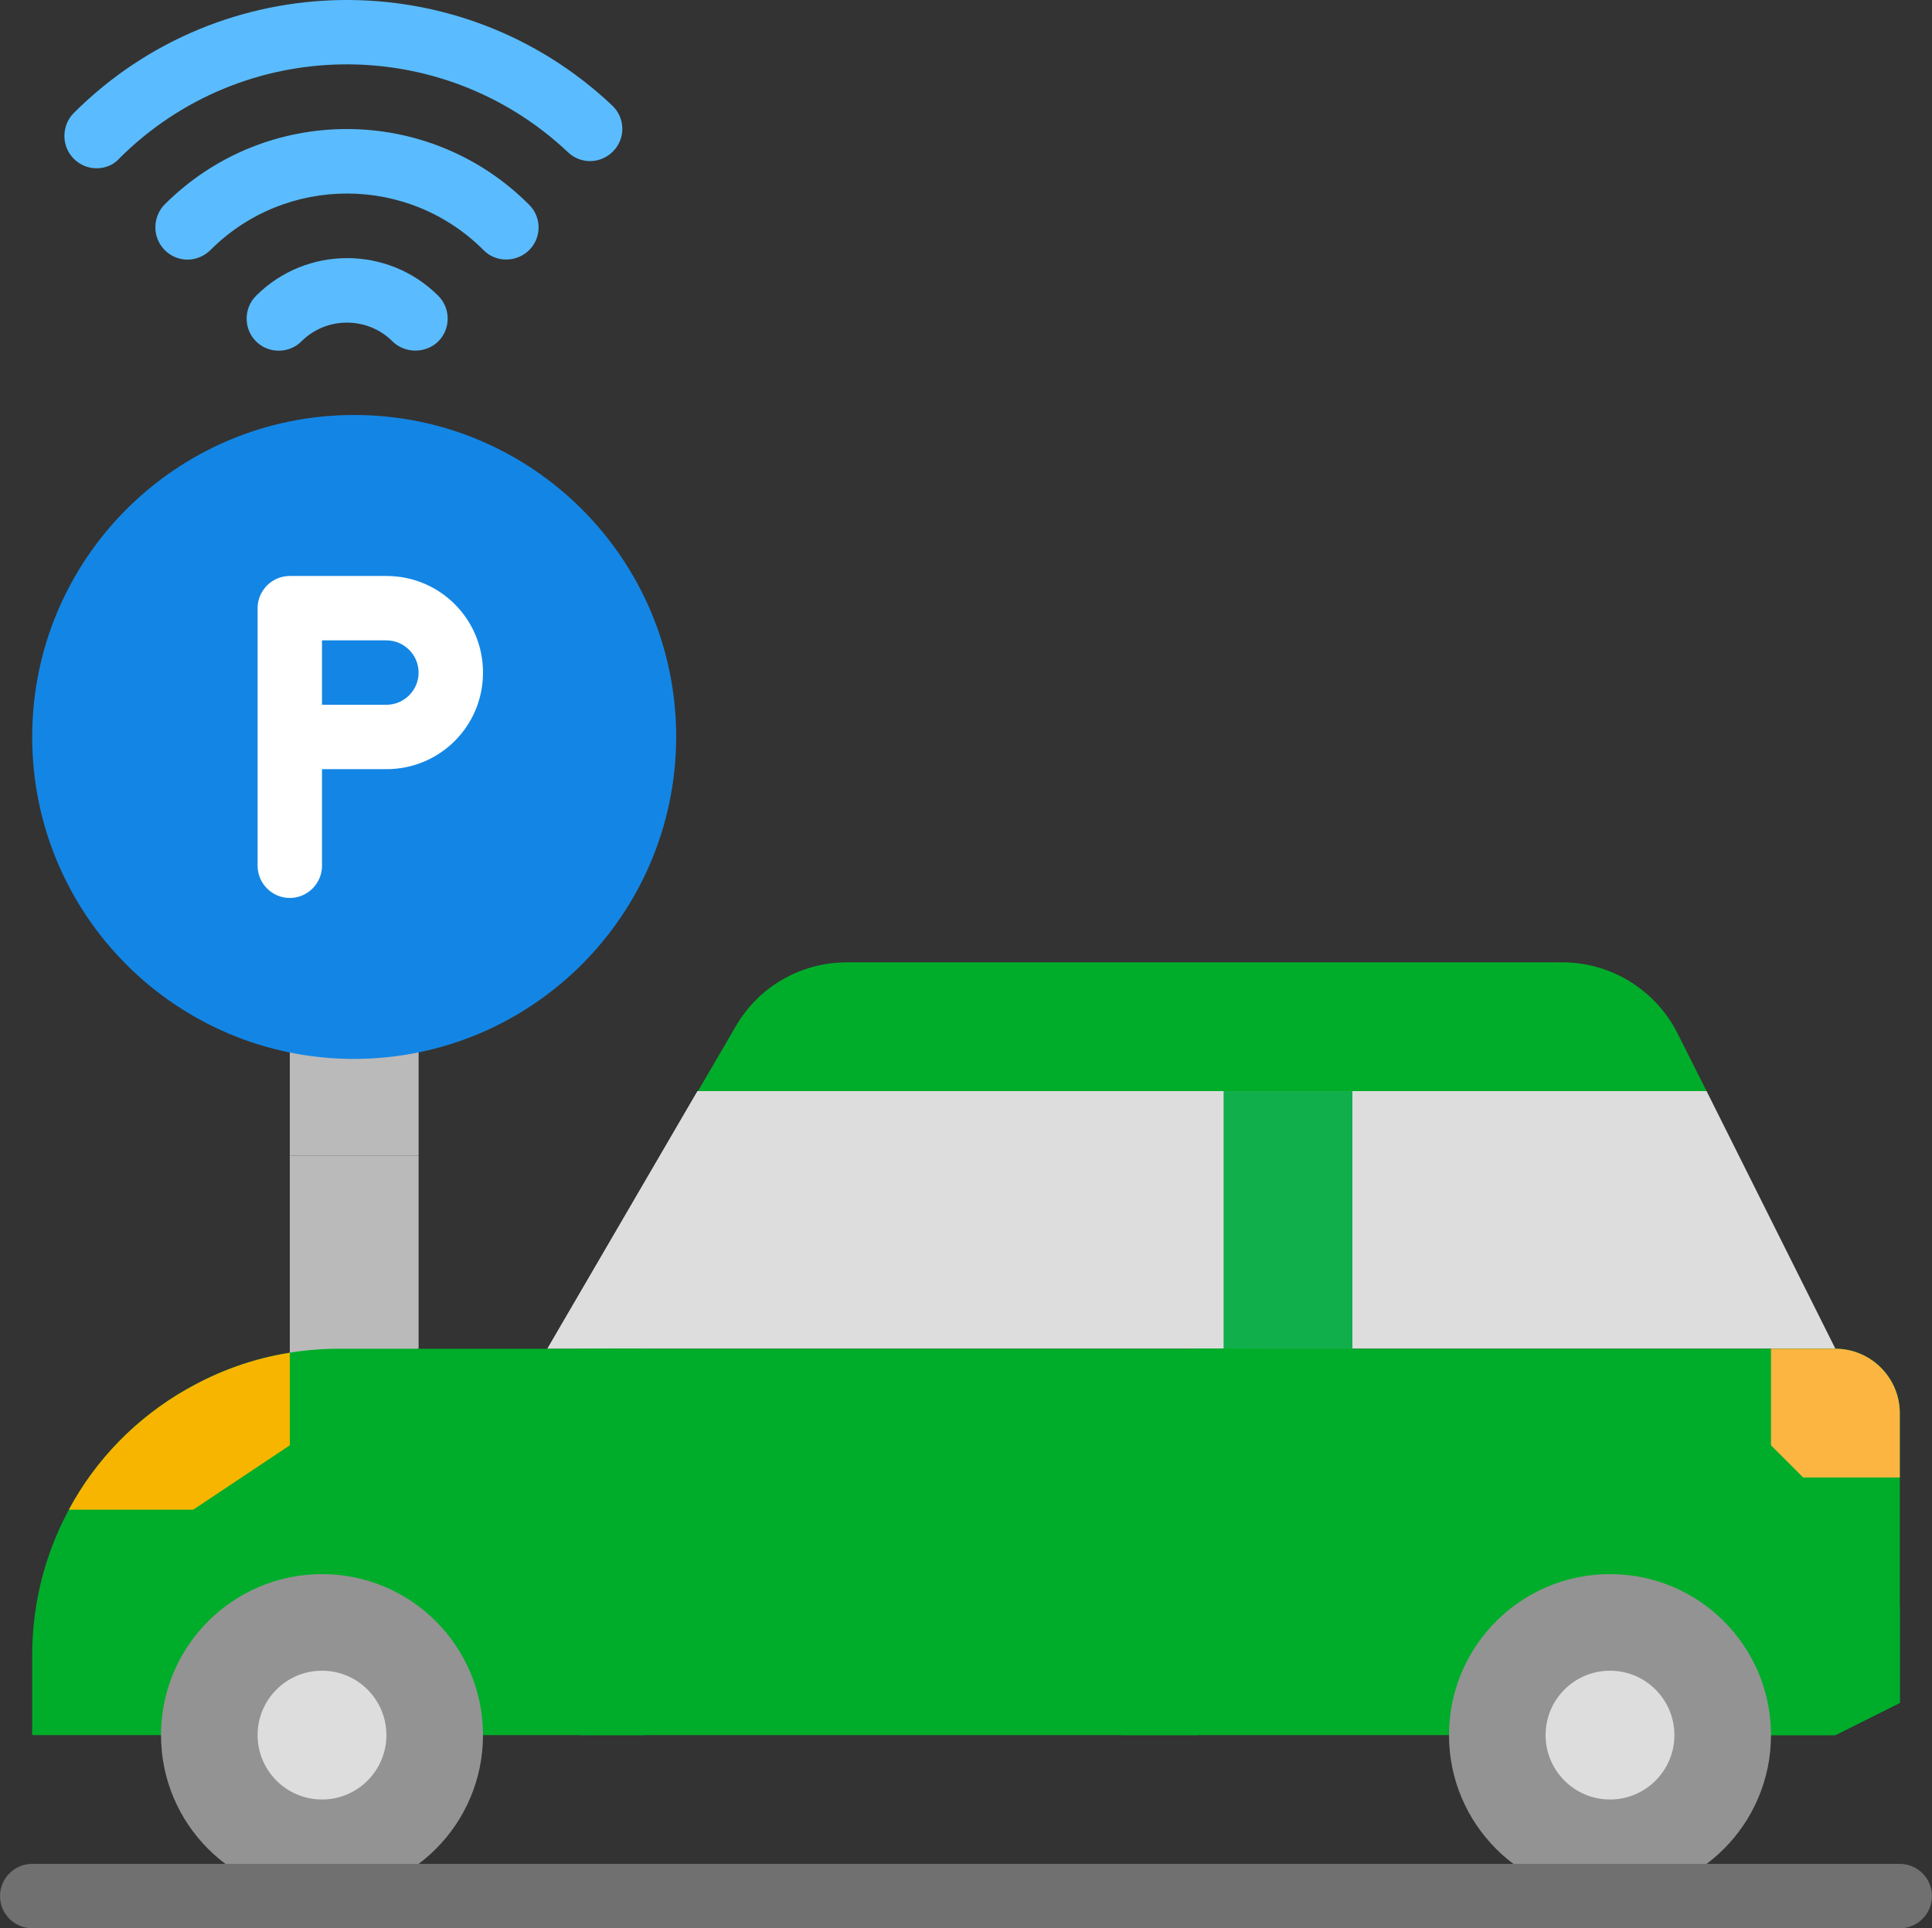
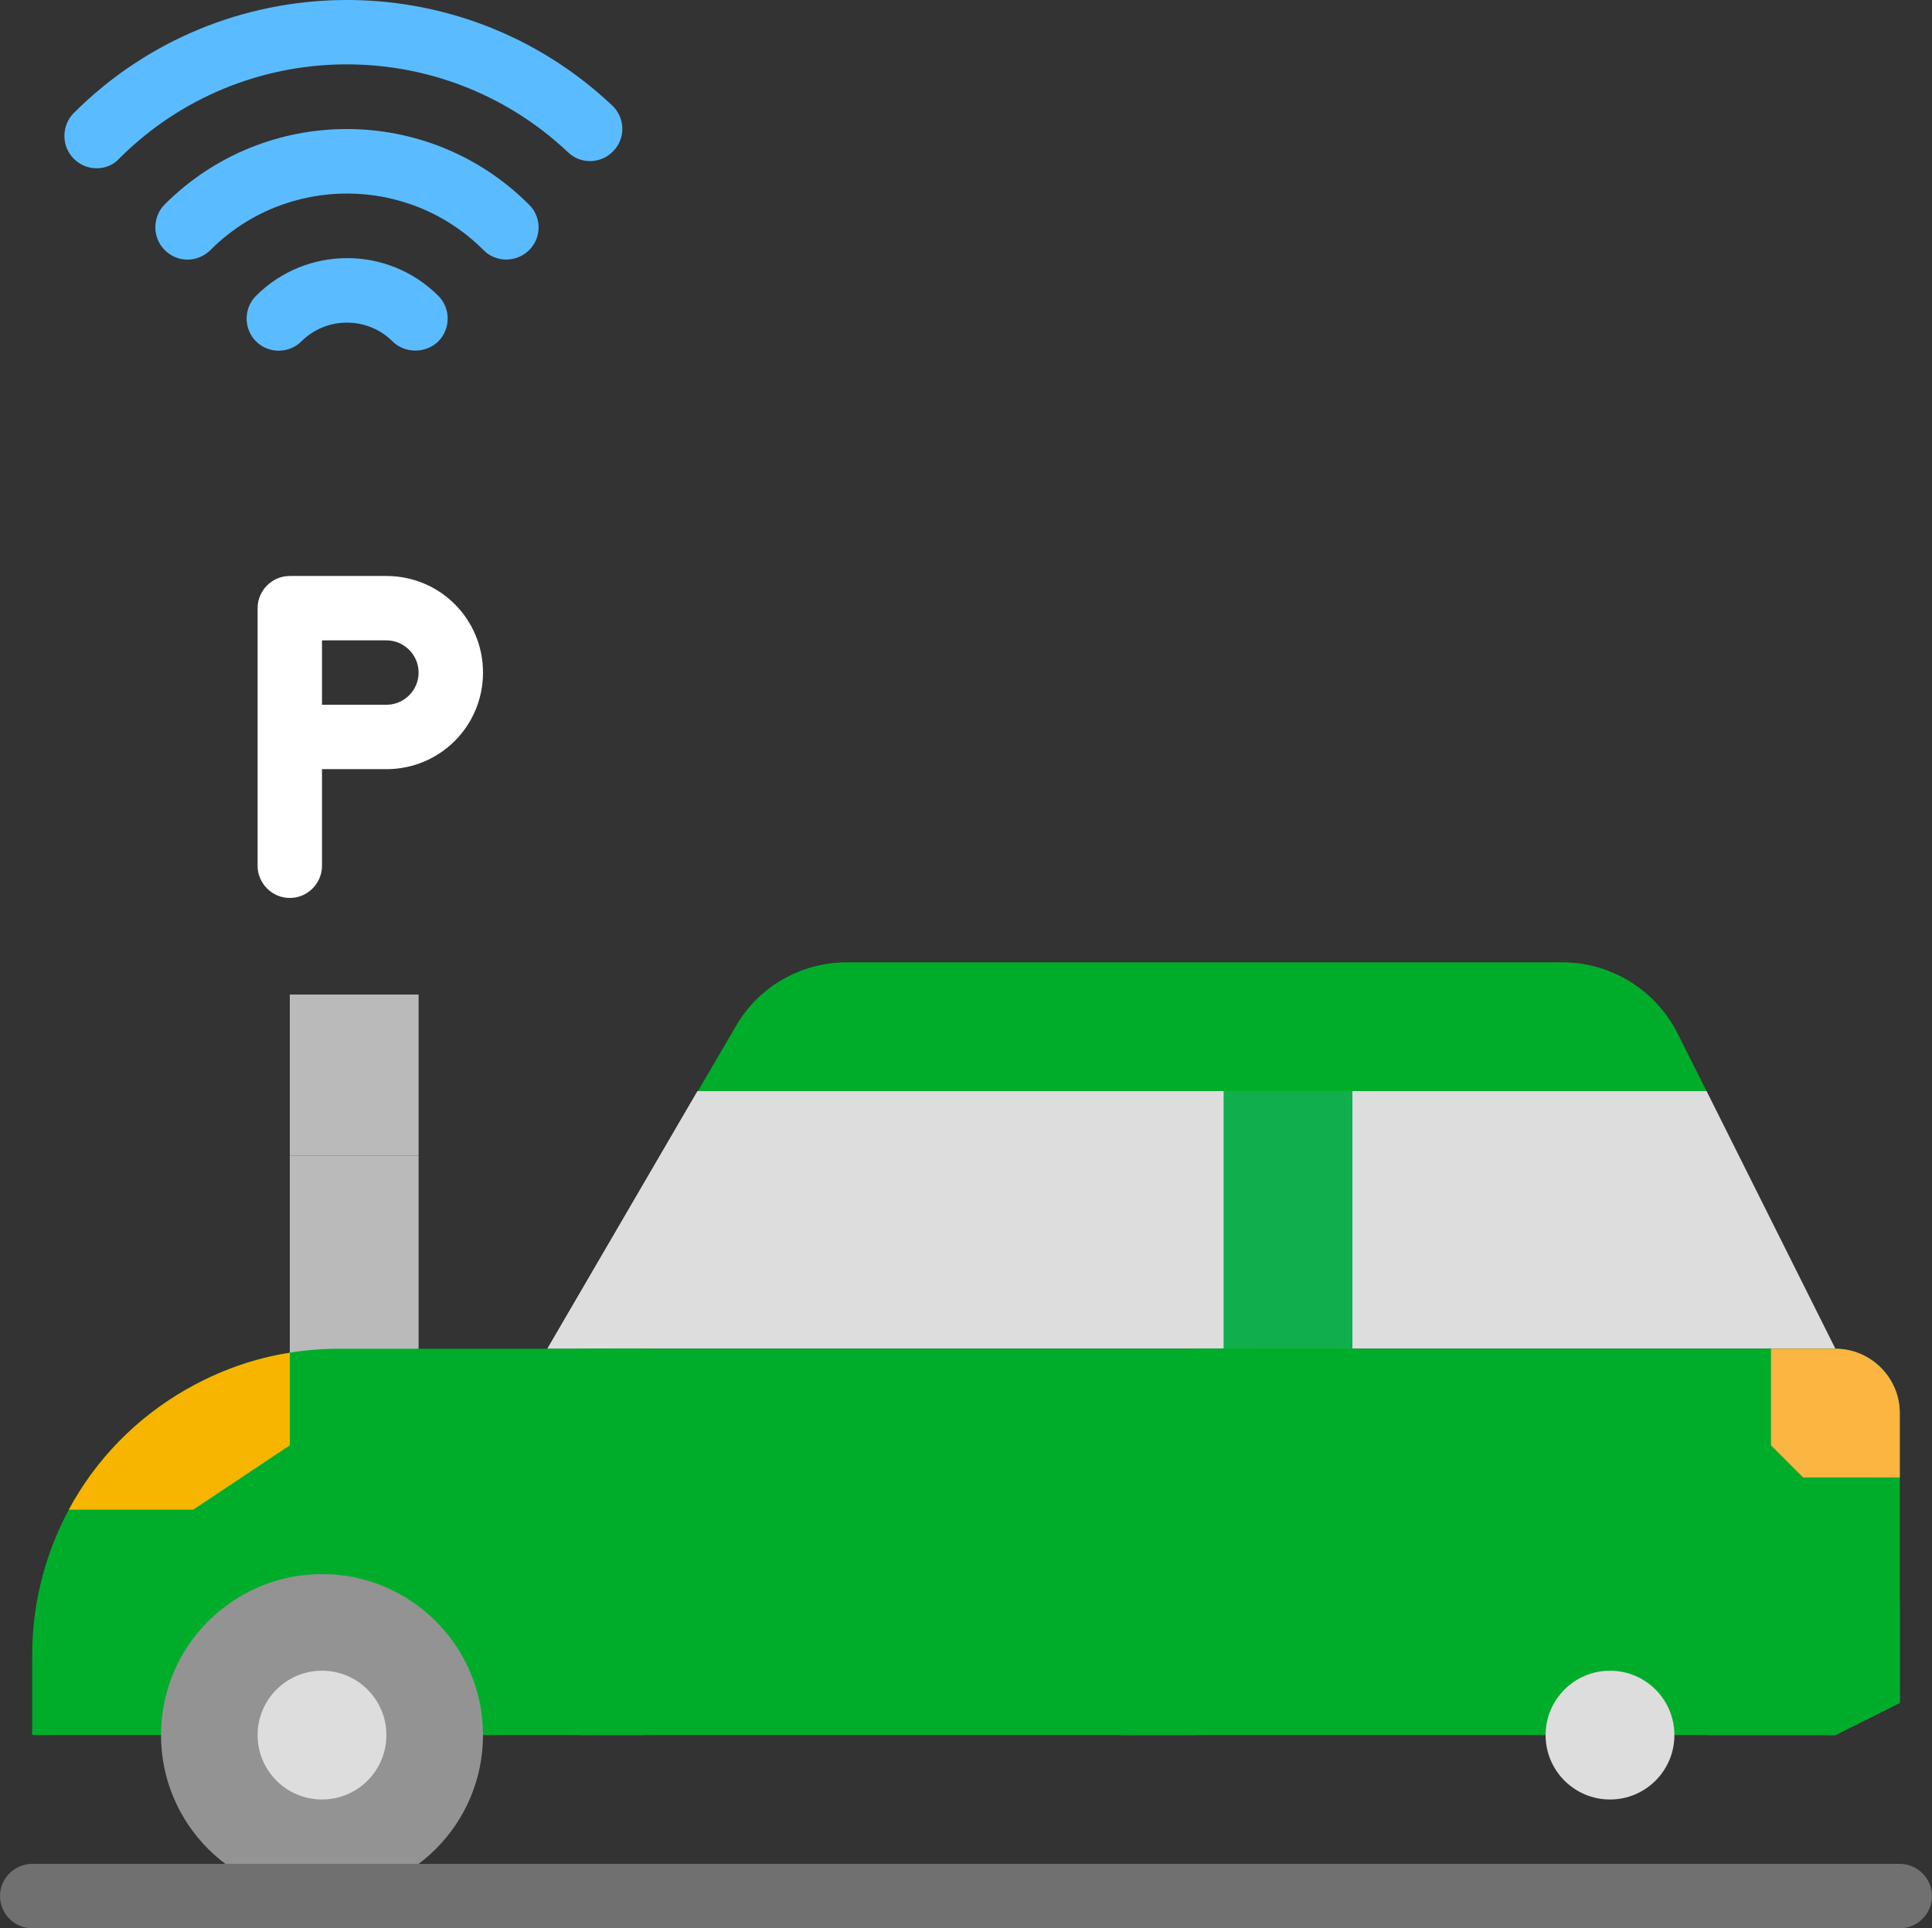
<svg xmlns="http://www.w3.org/2000/svg" id="Layer_1" data-name="Layer 1" viewBox="0 0 480 479.11">
  <rect x="0" y="0" width="480" height="479.11" fill="#333333" stroke="none" />
  <g id="FLAT">
    <path d="M456,335.11l-32-64h-250.7l-37.3,64h320Z" style="fill: #ddd; stroke-width: 0px;" />
    <path d="M304,271.11h32v72h-32v-72Z" style="fill: #11af4b; stroke-width: 0px;" />
    <path d="M416.8,256.81c-5.4-10.8-16.5-17.7-28.6-17.7h-177.8c-11.4,0-21.9,6-27.6,15.9l-9.4,16.1h250.6l-7.2-14.3Z" style="fill: #00ad2a; stroke-width: 0px;" />
    <path d="M189.1,271.11l-37.1,64h-16l37.3-64h15.8Z" style="fill: #ddd; stroke-width: 0px;" />
    <path d="M104,335.11l-32,8v-56h32v48Z" style="fill: #bababa; stroke-width: 0px;" />
    <path d="M456,431.11H8v-19.9c0-27.3,14.6-52.5,38.3-66l.2-.1c11.5-6.6,24.5-10,37.7-10h371.8c8.8,0,16,7.2,16,16v72l-16,8Z" style="fill: #00ad2a; stroke-width: 0px;" />
    <path d="M472,351.11v16h-24l-8-8v-24h16c8.8,0,16,7.2,16,16Z" style="fill: #fbb540; stroke-width: 0px;" />
    <path d="M72,336.11v23l-24,16h-30.9c6.7-12.5,16.8-22.8,29.2-29.9l.2-.1c7.9-4.5,16.5-7.6,25.5-9Z" style="fill: #f7b500; stroke-width: 0px;" />
    <circle cx="80" cy="431.11" r="40" style="fill: #939393; stroke-width: 0px;" />
    <circle cx="80" cy="431.11" r="16" style="fill: #ddd; stroke-width: 0px;" />
    <g>
      <path d="M272,375.11h-24c-4.4,0-8-3.6-8-8s3.6-8,8-8h24c4.4,0,8,3.6,8,8s-3.6,8-8,8Z" style="fill: #00ad2a; stroke-width: 0px;" />
      <path d="M360,375.61h-24c-4.4,0-8-3.6-8-8s3.6-8,8-8h24c4.4,0,8,3.6,8,8s-3.6,8-8,8Z" style="fill: #00ad2a; stroke-width: 0px;" />
      <path d="M312,335.11v72c0,1.6-.5,3.1-1.3,4.4l-13,19.6h-19.2l17.6-26.4v-69.6h15.9Z" style="fill: #00ad2a; stroke-width: 0px;" />
      <path d="M144,335.11h16v96h-16v-96Z" style="fill: #00ad2a; stroke-width: 0px;" />
      <path d="M472,399.11h-48v32h32l16-8v-24Z" style="fill: #00ad2a; stroke-width: 0px;" />
    </g>
    <path d="M24,41.81c-4.4,0-8-3.6-8-8,0-2.1.8-4.2,2.3-5.7,36.7-36.7,96-37.6,133.8-1.9,3.2,3,3.4,8.1.3,11.3-3,3.2-8.1,3.4-11.3.3-31.5-29.7-80.9-29-111.5,1.6-1.4,1.6-3.5,2.4-5.6,2.4Z" style="fill: #5abcff; stroke-width: 0px;" />
    <path d="M46.6,64.51c-4.4,0-8-3.6-8-8,0-2.1.8-4.2,2.3-5.7,25-25,65.5-25,90.5,0,3.2,3.1,3.2,8.2.1,11.3s-8.2,3.2-11.3.1l-.1-.1c-18.7-18.7-49.1-18.7-67.8,0h0c-1.5,1.5-3.6,2.4-5.7,2.4Z" style="fill: #5abcff; stroke-width: 0px;" />
    <path d="M103.2,87.11c-2.1,0-4.2-.8-5.7-2.3-6.2-6.2-16.4-6.2-22.6,0-3.1,3.1-8.2,3.1-11.3,0s-3.1-8.2,0-11.3h0c12.5-12.5,32.8-12.5,45.3,0h0c3.1,3.1,3.1,8.2,0,11.3-1.5,1.5-3.6,2.3-5.7,2.3Z" style="fill: #5abcff; stroke-width: 0px;" />
    <path d="M72,247.11h32v40h-32v-40Z" style="fill: #bababa; stroke-width: 0px;" />
-     <circle cx="88" cy="183.11" r="72" style="fill: #1386e5; stroke-width: 0px;" />
-     <path d="M88,263.11c-44.2,0-80-35.8-80-80s35.8-80,80-80,80,35.8,80,80c-.1,44.2-35.8,79.9-80,80ZM88,119.11c-35.3,0-64,28.7-64,64s28.7,64,64,64,64-28.7,64-64-28.7-64-64-64Z" style="fill: #1386e5; stroke-width: 0px;" />
    <path d="M96,143.11h-24c-4.4,0-8,3.6-8,8v64c0,4.4,3.6,8,8,8s8-3.6,8-8v-24h16c13.3,0,24-10.7,24-24s-10.7-24-24-24ZM96,175.11h-16v-16h16c4.4,0,8,3.6,8,8s-3.6,8-8,8Z" style="fill: #fff; stroke-width: 0px;" />
-     <circle cx="400" cy="431.11" r="40" style="fill: #939393; stroke-width: 0px;" />
    <circle cx="400" cy="431.11" r="16" style="fill: #ddd; stroke-width: 0px;" />
    <path d="M472,479.11H8c-4.4,0-8-3.6-8-8s3.6-8,8-8h464c4.4,0,8,3.6,8,8s-3.6,8-8,8Z" style="fill: #707070; stroke-width: 0px;" />
  </g>
</svg>